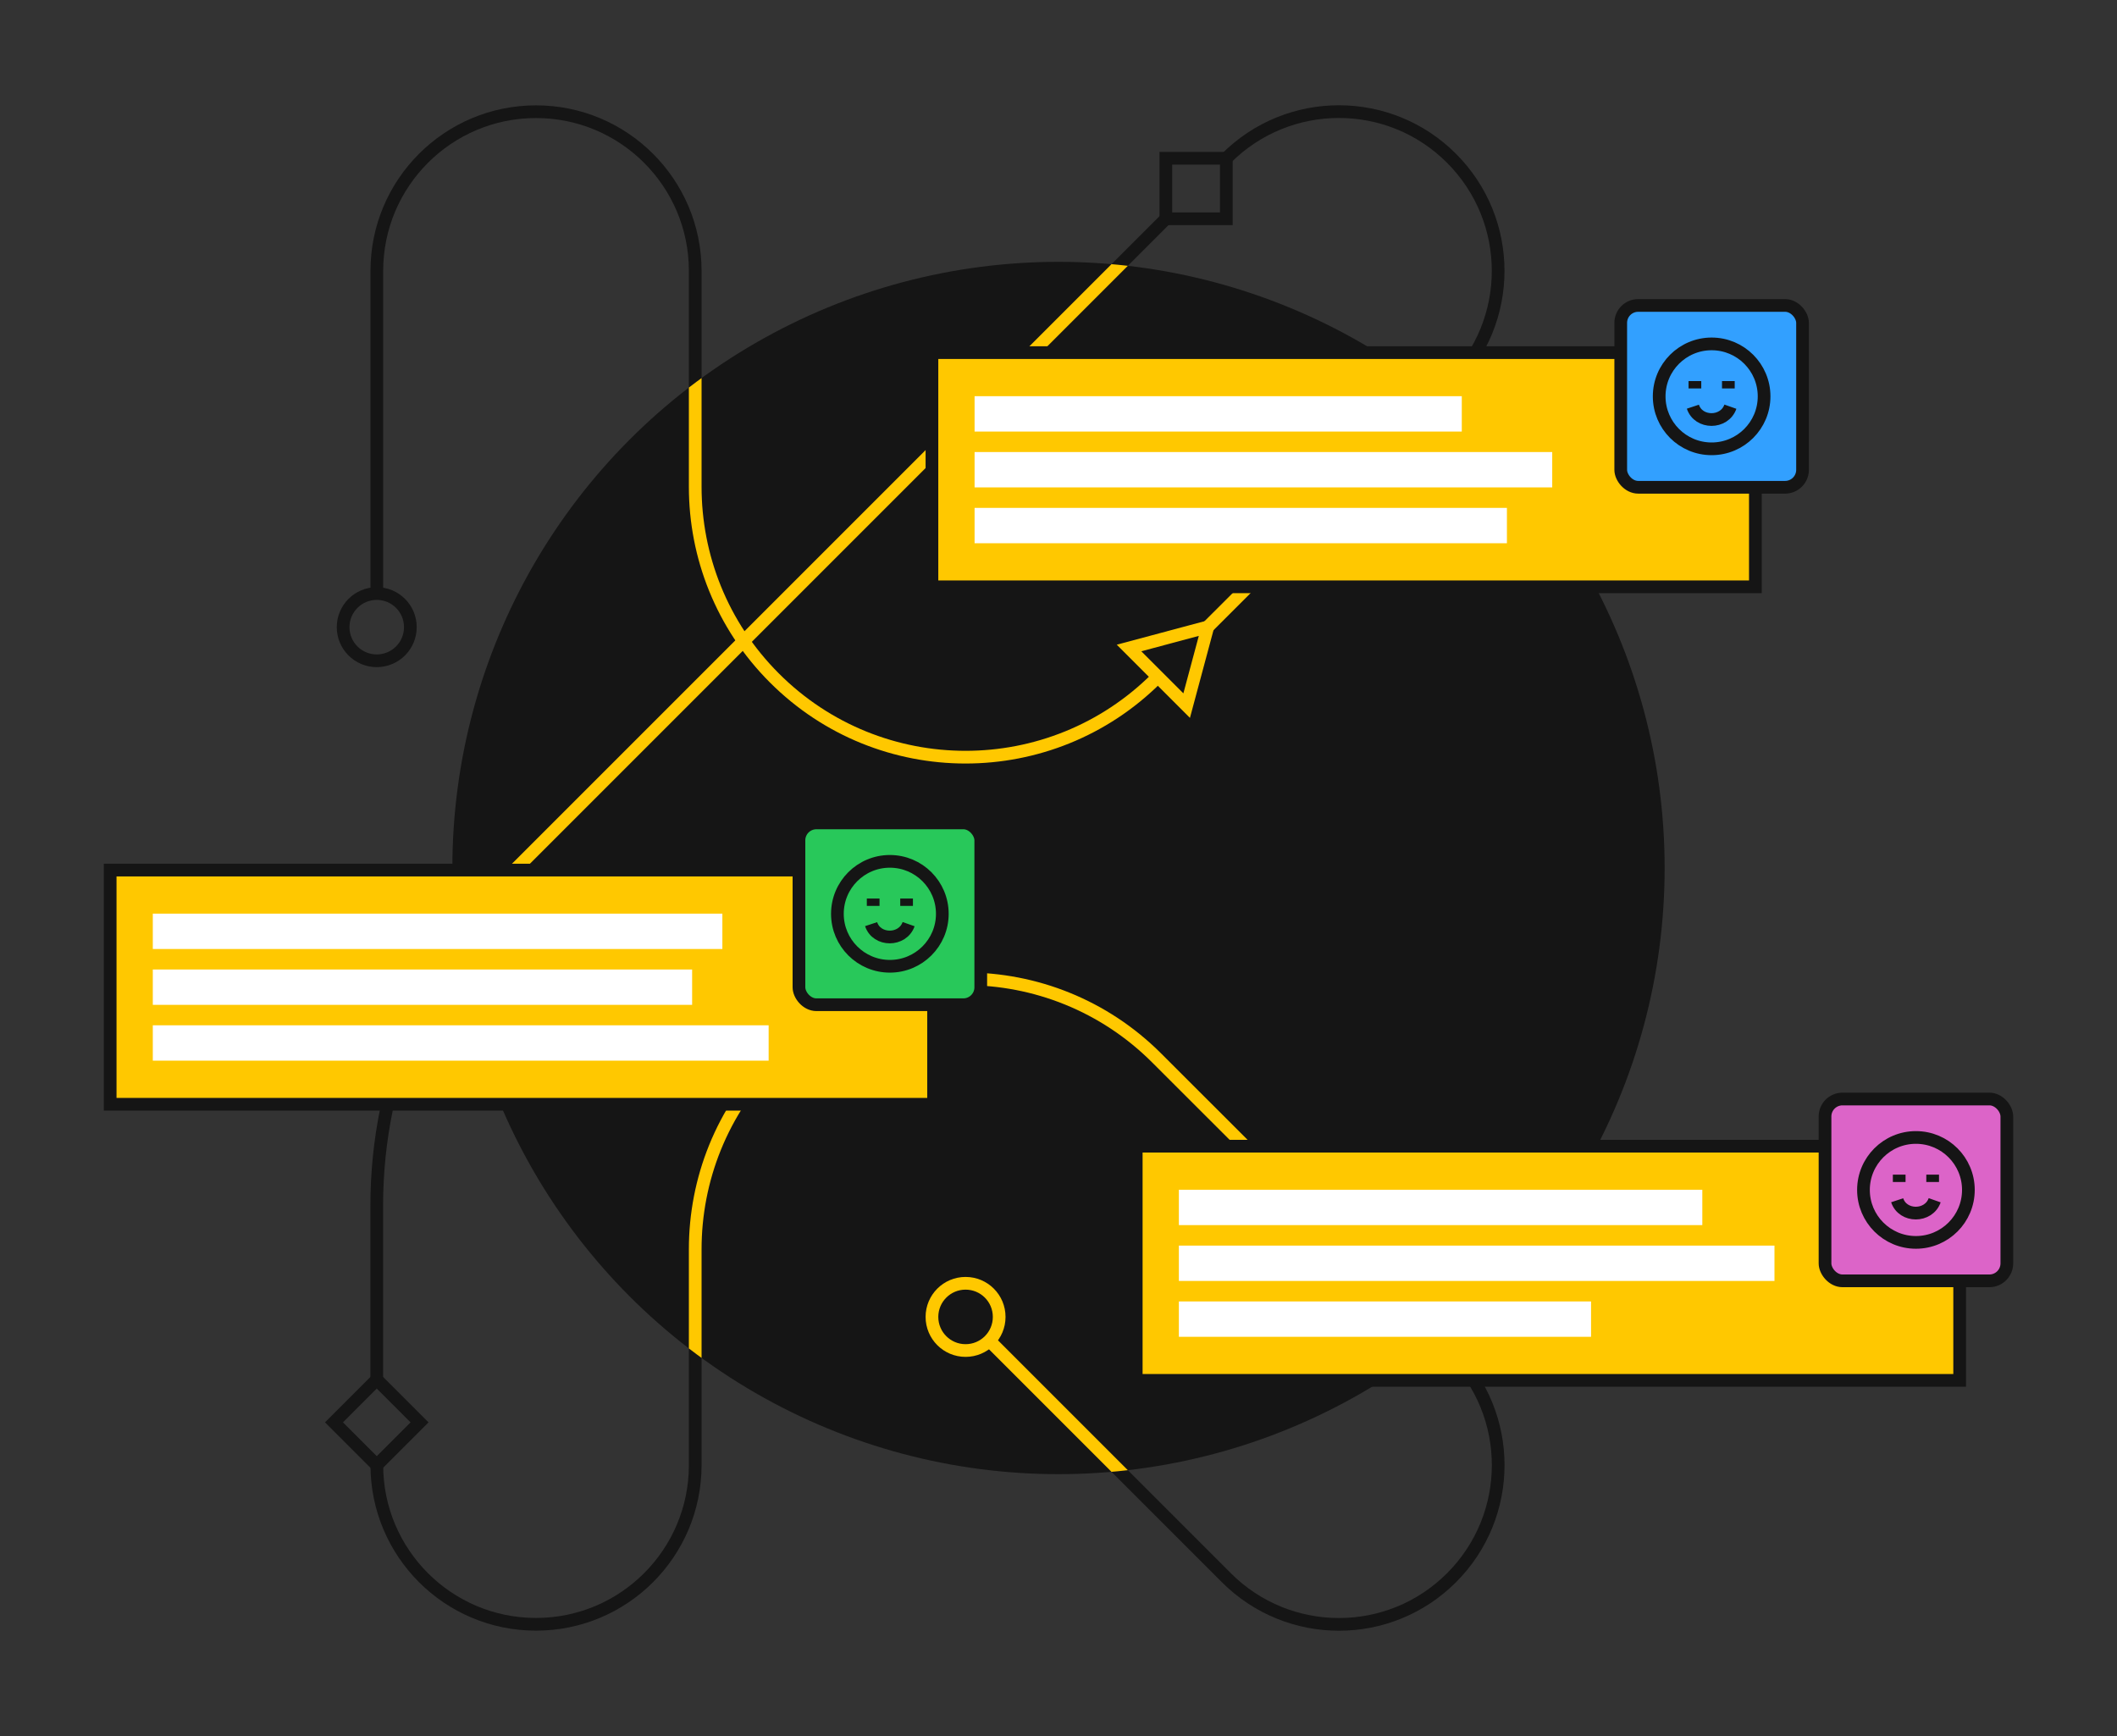
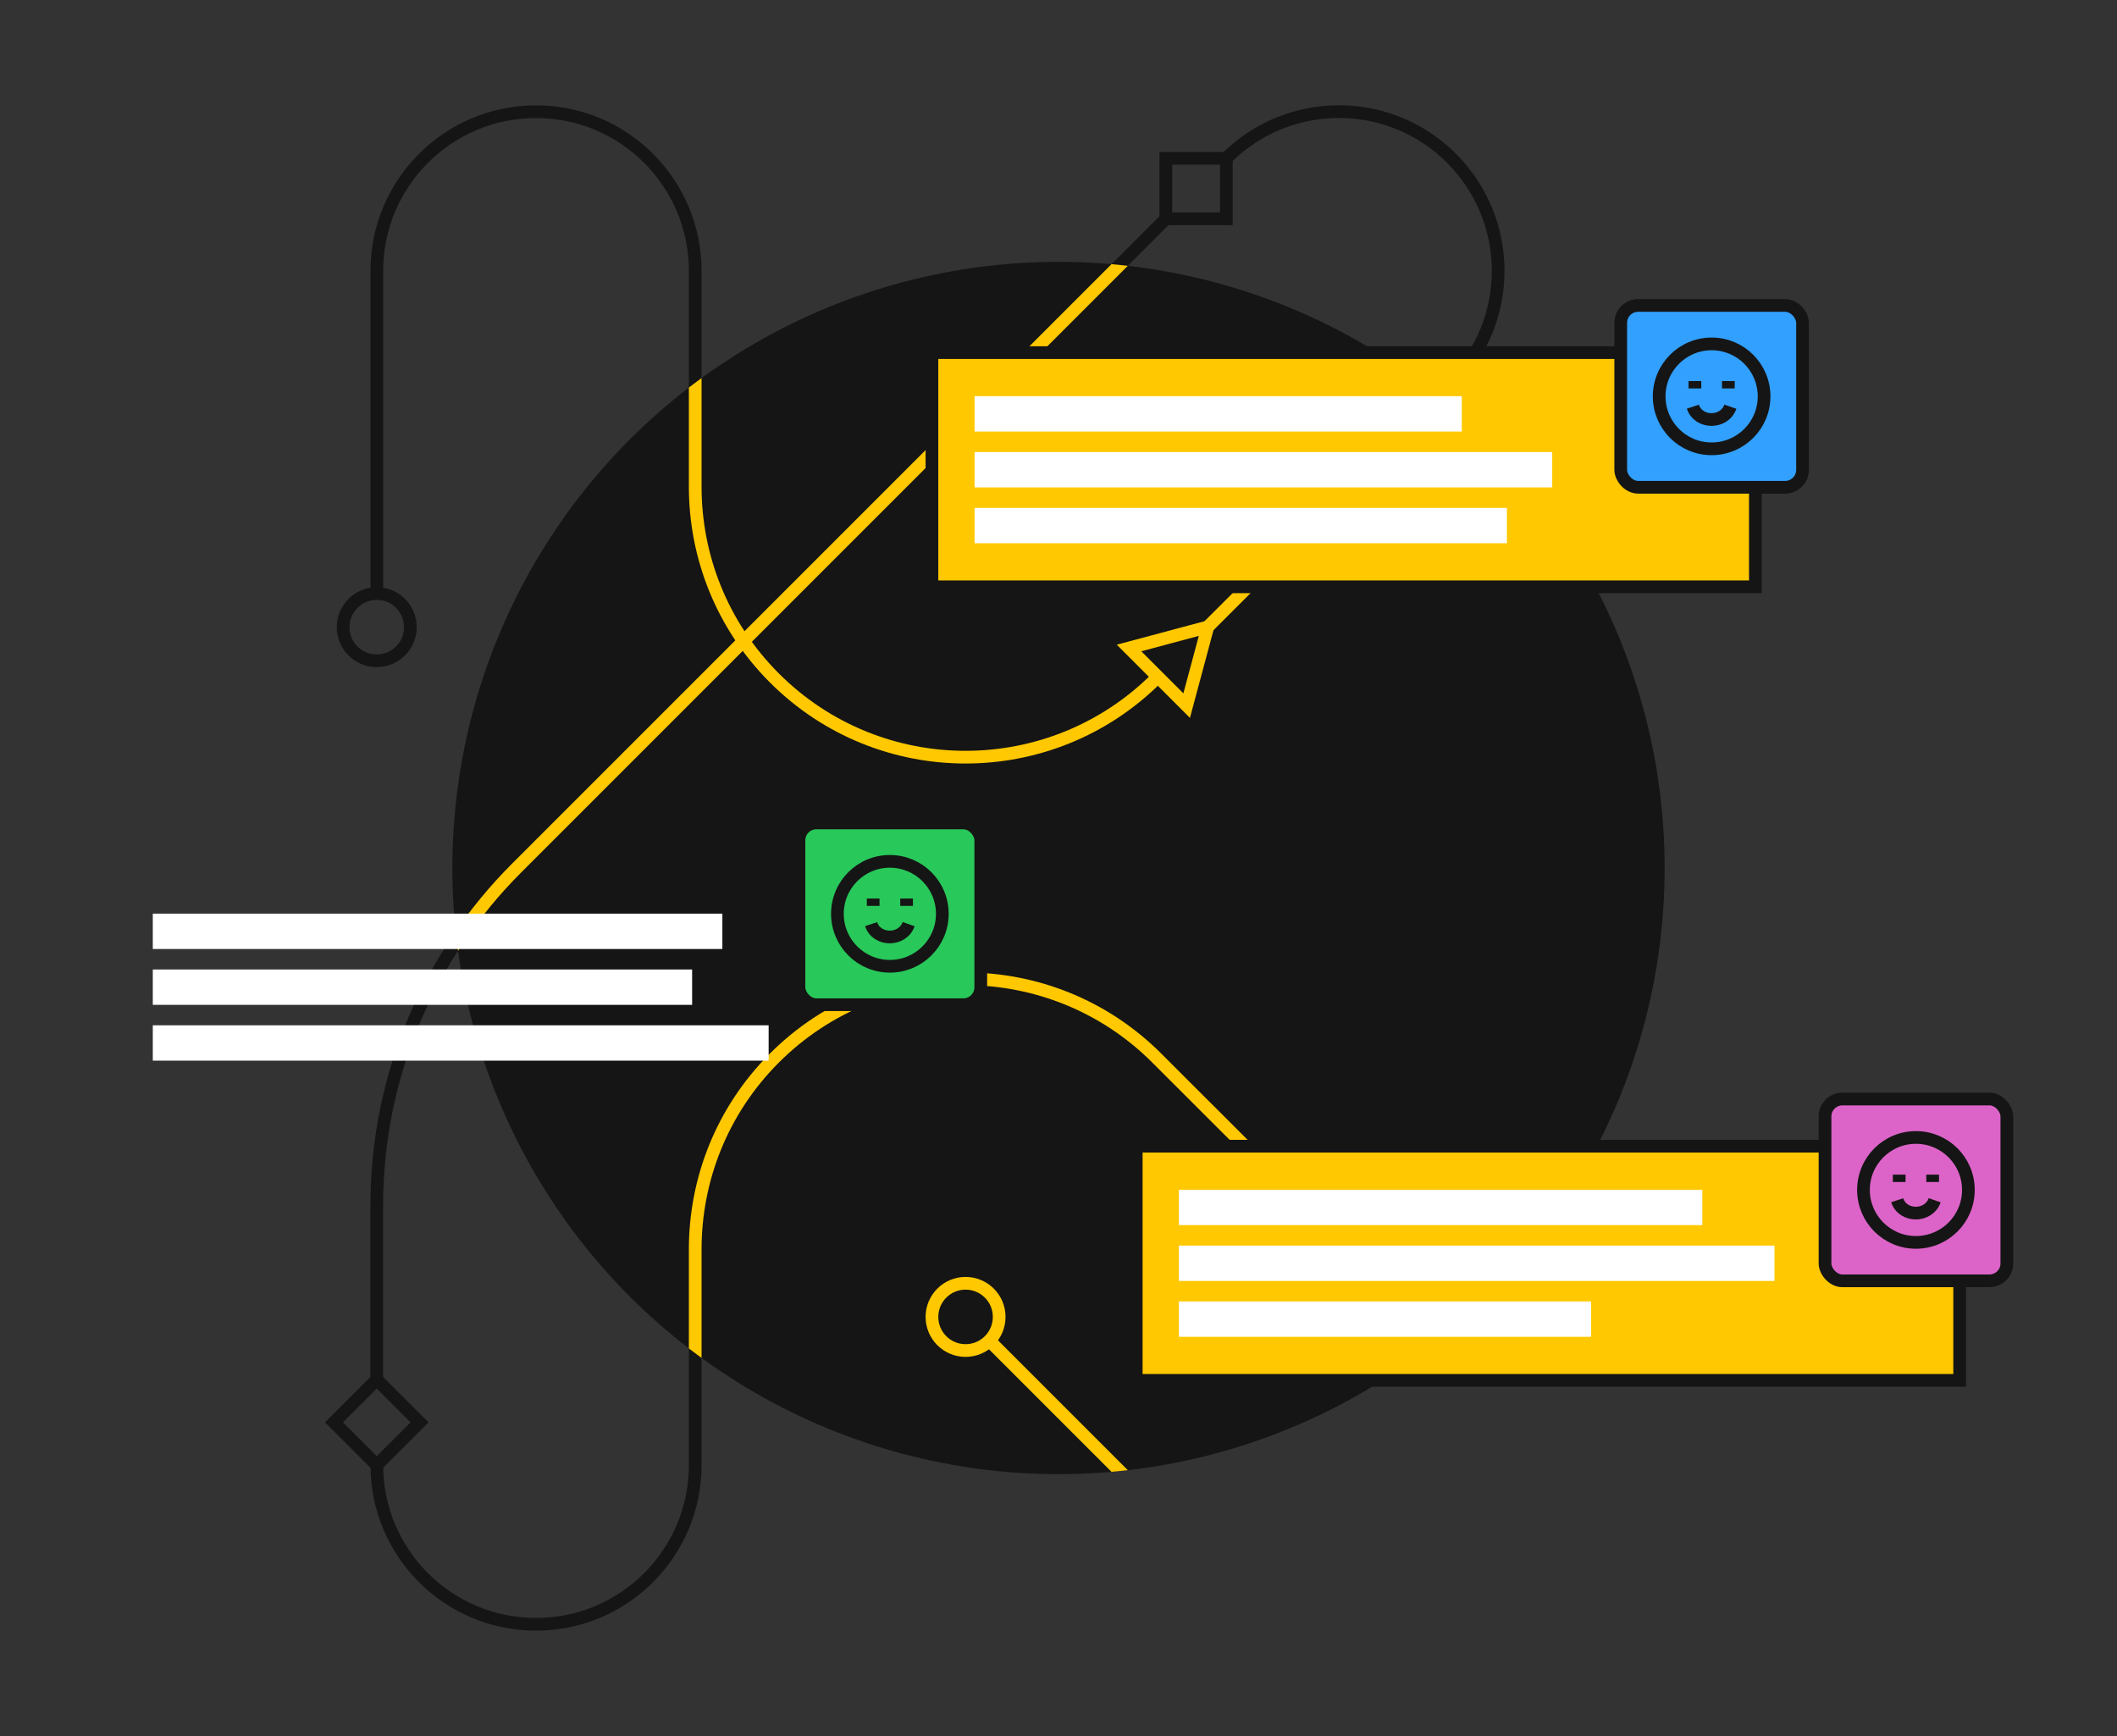
<svg xmlns="http://www.w3.org/2000/svg" viewBox="0 0 500 410">
  <rect x="0" y="0" width="500" height="410" fill="#333333" stroke="none" />
  <defs>
    <style>.cls-1{stroke:#ffc800;}.cls-1,.cls-2,.cls-3{fill:none;}.cls-1,.cls-2,.cls-4,.cls-5,.cls-6,.cls-7{stroke-miterlimit:10;stroke-width:3px;}.cls-2,.cls-4,.cls-5,.cls-6,.cls-7{stroke:#151515;}.cls-8{clip-path:url(#clippath);}.cls-3,.cls-9,.cls-10{stroke-width:0px;}.cls-4{fill:#32a0ff;}.cls-5{fill:#dc64c8;}.cls-6{fill:#28c85a;}.cls-7{fill:#ffc800;}.cls-9{fill:#151515;}.cls-10{fill:#fff;}</style>
    <clipPath id="clippath">
      <circle class="cls-3" cx="250" cy="205" r="143.16" />
    </clipPath>
  </defs>
  <g id="Black_Circle">
    <circle class="cls-9" cx="250" cy="205" r="143.16" />
  </g>
  <g id="K_Lines_Black">
    <path class="cls-2" d="m273.2,160.12c-24.94,24.94-65.37,24.94-90.3,0-12.47-12.47-18.7-28.81-18.7-45.15v-50.99c0-20.77-16.84-37.6-37.6-37.6s-37.6,16.84-37.6,37.6v76.21" />
    <path class="cls-2" d="m289.64,37.38c14.69-14.69,38.5-14.69,53.18,0,14.69,14.69,14.69,38.5,0,53.18l-57.75,57.69" />
    <path class="cls-2" d="m88.98,326.07v-41.29c0-31.15,12.63-59.36,33.04-79.77L275.54,51.49" />
    <path class="cls-2" d="m331.03,307.65l-57.83-57.77c-24.94-24.94-65.37-24.94-90.3,0-12.47,12.47-18.7,28.81-18.7,45.15v50.99c0,20.77-16.84,37.6-37.6,37.6s-37.6-16.84-37.6-37.6" />
-     <path class="cls-2" d="m233.66,316.63l55.99,55.99c14.69,14.69,38.5,14.69,53.18,0,14.69-14.69,14.69-38.5,0-53.18" />
  </g>
  <g id="K_Lines_Yellow">
    <g class="cls-8">
      <path class="cls-1" d="m273.2,160.12c-24.94,24.94-65.37,24.94-90.3,0-12.47-12.47-18.7-28.81-18.7-45.15v-50.99c0-20.77-16.84-37.6-37.6-37.6s-37.6,16.84-37.6,37.6v76.21" />
      <path class="cls-1" d="m289.64,37.38c14.69-14.69,38.5-14.69,53.18,0,14.69,14.69,14.69,38.5,0,53.18l-57.75,57.69" />
      <path class="cls-1" d="m88.98,326.07v-41.29c0-31.15,12.63-59.36,33.04-79.77L275.54,51.49" />
      <path class="cls-1" d="m331.03,307.65l-57.83-57.77c-24.94-24.94-65.37-24.94-90.3,0-12.47,12.47-18.7,28.81-18.7,45.15v50.99c0,20.77-16.84,37.6-37.6,37.6s-37.6-16.84-37.6-37.6" />
      <path class="cls-1" d="m233.66,316.63l55.99,55.99c14.69,14.69,38.5,14.69,53.18,0,14.69-14.69,14.69-38.5,0-53.18" />
    </g>
  </g>
  <g id="Nodes_Black">
    <polygon class="cls-2" points="337.84 300.84 342.82 319.44 324.23 314.45 337.84 300.84" />
    <path class="cls-2" d="m81.04,148.12c0-4.38,3.55-7.94,7.94-7.94s7.94,3.55,7.94,7.94-3.55,7.94-7.94,7.94c-4.38,0-7.94-3.55-7.94-7.94Z" />
    <rect class="cls-2" x="81.84" y="328.78" width="14.29" height="14.29" transform="translate(263.6 35.47) rotate(45)" />
    <rect class="cls-2" x="275.35" y="37.38" width="14.29" height="14.29" />
  </g>
  <g id="Nodes_Yellow">
    <path class="cls-1" d="m220.11,311.02c0-4.38,3.55-7.94,7.94-7.94s7.94,3.55,7.94,7.94-3.55,7.94-7.94,7.94c-4.38,0-7.94-3.55-7.94-7.94Z" />
    <polygon class="cls-1" points="266.66 153.04 285.26 148.06 280.27 166.65 273.47 159.85 266.66 153.04" />
  </g>
  <g id="Yellow_Panel_1">
    <rect class="cls-7" x="220.11" y="83.28" width="194.48" height="55.31" />
  </g>
  <g id="Icon_1_-_Blue">
    <rect class="cls-4" x="382.79" y="72.14" width="42.94" height="42.94" rx="4.12" ry="4.12" />
    <circle class="cls-2" cx="404.26" cy="93.61" r="12.39" />
    <path id="Ellipse_43" class="cls-2" d="m399.83,96.05c1.34,4.05,7.44,4.04,8.86,0" />
    <path id="Vector_618" class="cls-2" d="m400.31,90v1.74" />
    <path id="Vector_619" class="cls-2" d="m408.21,90v1.74" />
  </g>
  <g id="Text_Lines_1">
    <rect class="cls-10" x="230.18" y="93.57" width="115.07" height="8.35" />
    <rect class="cls-10" x="230.18" y="106.76" width="136.43" height="8.35" />
    <rect class="cls-10" x="230.18" y="119.95" width="125.73" height="8.35" />
  </g>
  <g id="Yellow_Panel_2">
-     <rect class="cls-7" x="26.02" y="205.49" width="194.48" height="55.31" />
-   </g>
+     </g>
  <g id="Icon_2_-_Green">
    <rect class="cls-6" x="188.7" y="194.35" width="42.94" height="42.94" rx="4.12" ry="4.12" />
    <circle class="cls-2" cx="210.17" cy="215.82" r="12.39" />
    <path id="Ellipse_43-2" class="cls-2" d="m205.74,218.26c1.34,4.05,7.44,4.04,8.86,0" />
    <path id="Vector_618-2" class="cls-2" d="m206.23,212.21v1.74" />
    <path id="Vector_619-2" class="cls-2" d="m214.12,212.21v1.74" />
  </g>
  <g id="Text_Lines_2">
    <rect class="cls-10" x="36.09" y="215.78" width="134.52" height="8.35" />
    <rect class="cls-10" x="36.09" y="228.97" width="127.38" height="8.35" />
    <rect class="cls-10" x="36.09" y="242.15" width="145.45" height="8.35" />
  </g>
  <g id="Yellow_Panel_3">
    <rect class="cls-7" x="268.36" y="270.7" width="194.48" height="55.31" />
  </g>
  <g id="Icon_3_-_Pink">
    <rect class="cls-5" x="431.04" y="259.56" width="42.94" height="42.94" rx="4.12" ry="4.12" />
    <circle class="cls-2" cx="452.51" cy="281.03" r="12.39" />
    <path id="Ellipse_43-3" class="cls-2" d="m448.08,283.47c1.34,4.05,7.44,4.04,8.86,0" />
    <path id="Vector_618-3" class="cls-2" d="m448.56,277.42v1.74" />
    <path id="Vector_619-3" class="cls-2" d="m456.46,277.42v1.74" />
  </g>
  <g id="Text_Lines_3">
    <rect class="cls-10" x="278.43" y="280.99" width="123.63" height="8.35" />
    <rect class="cls-10" x="278.43" y="294.18" width="140.67" height="8.35" />
    <rect class="cls-10" x="278.43" y="307.37" width="97.35" height="8.35" />
  </g>
</svg>